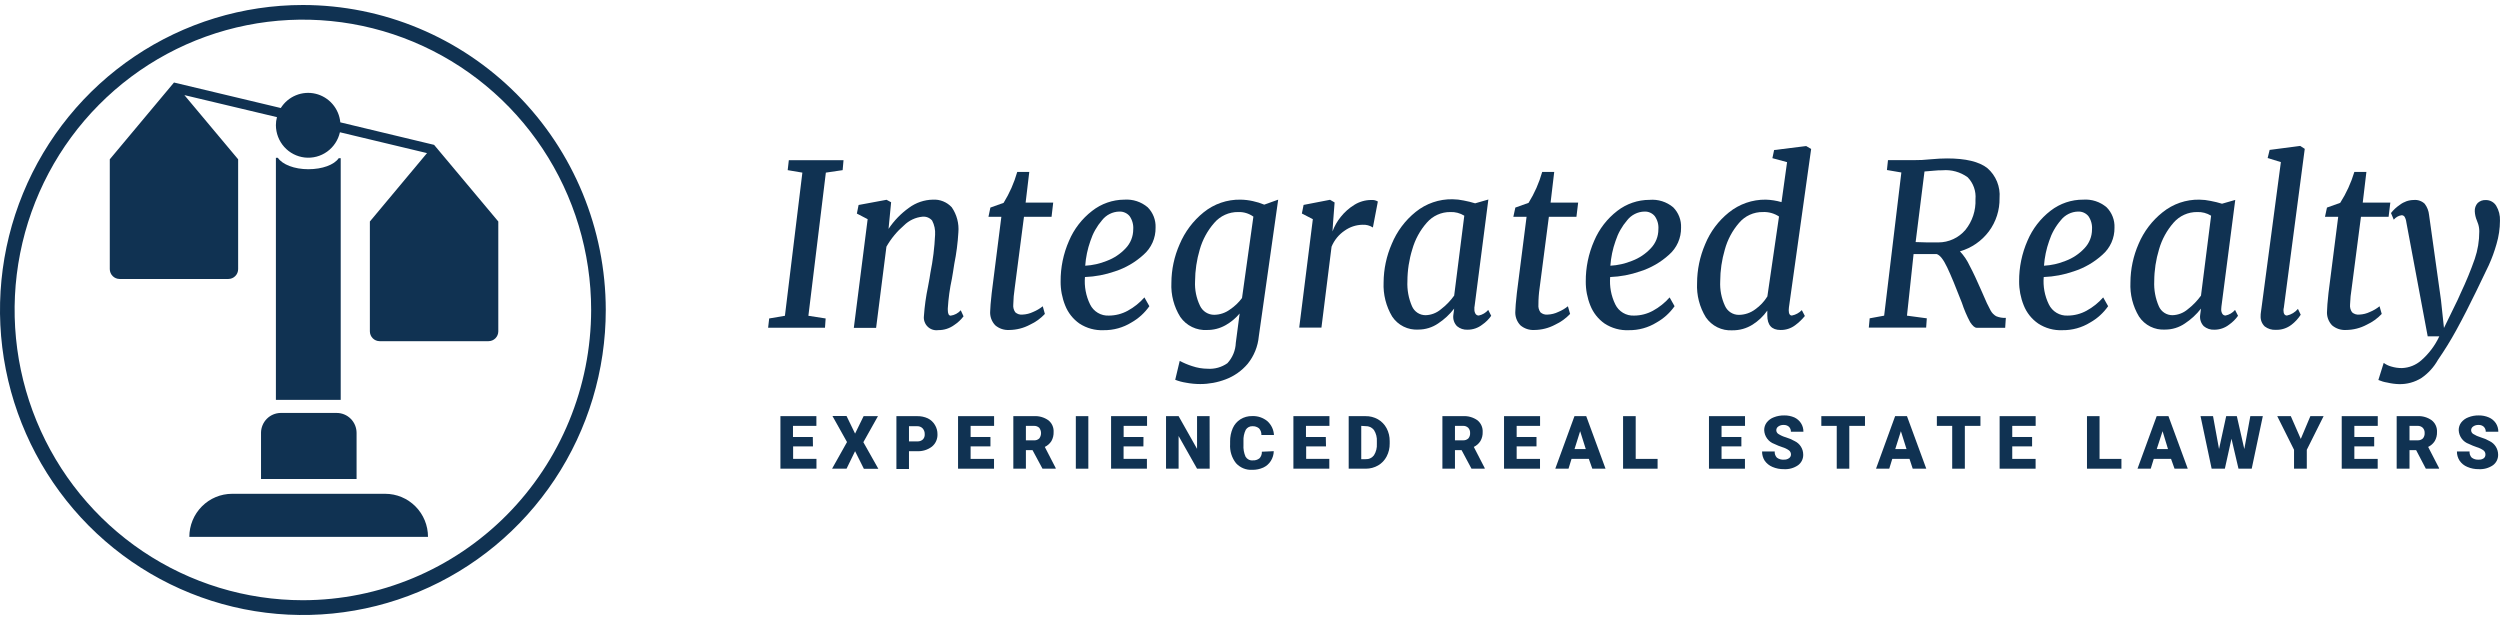
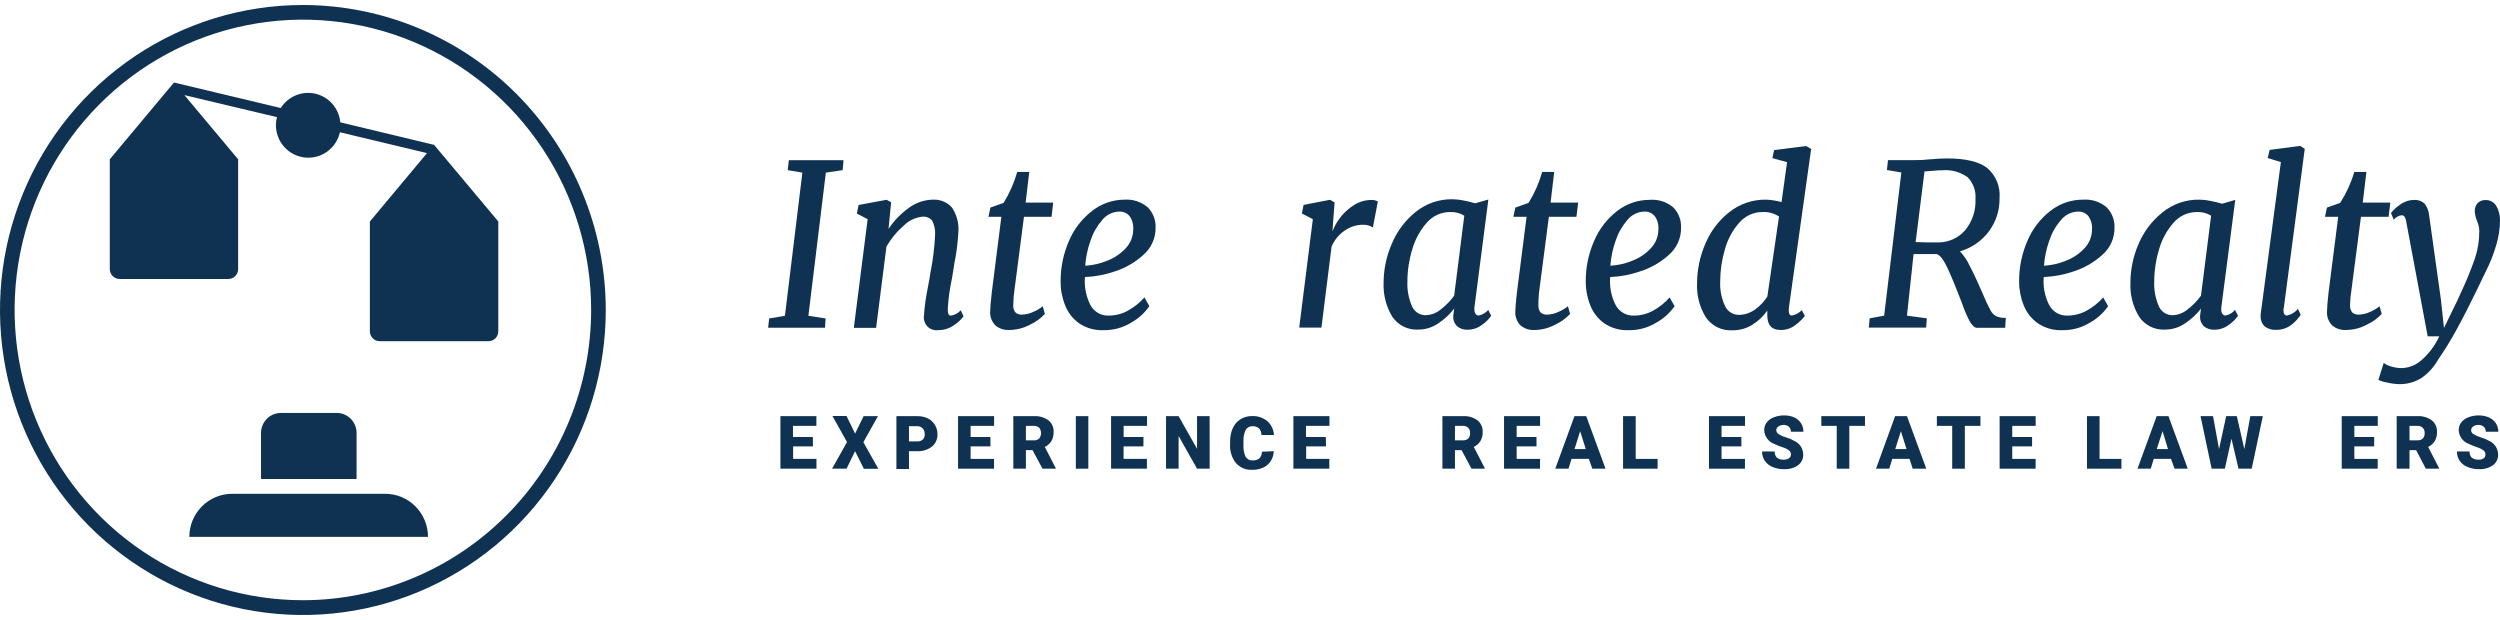
<svg xmlns="http://www.w3.org/2000/svg" width="250" height="62" viewBox="0 0 250 62" fill="none">
  <path d="M30.288 0.5C24.297 0.5 18.441 2.289 13.46 5.641C8.479 8.992 4.597 13.756 2.305 19.33C0.013 24.903 -0.587 31.036 0.582 36.953C1.752 42.869 4.637 48.304 8.874 52.569C13.11 56.834 18.508 59.739 24.383 60.915C30.259 62.091 36.349 61.486 41.884 59.176C47.418 56.867 52.148 52.957 55.475 47.94C58.803 42.923 60.578 37.026 60.577 30.993C60.568 22.908 57.374 15.156 51.695 9.439C46.017 3.722 38.318 0.507 30.288 0.5ZM30.288 60.022C24.587 60.022 19.014 58.319 14.273 55.13C9.532 51.94 5.838 47.406 3.656 42.102C1.474 36.798 0.903 30.961 2.015 25.33C3.128 19.699 5.873 14.527 9.905 10.467C13.936 6.408 19.073 3.643 24.665 2.523C30.256 1.403 36.052 1.978 41.32 4.175C46.587 6.372 51.089 10.092 54.257 14.866C57.424 19.64 59.115 25.252 59.115 30.993C59.108 38.69 56.069 46.069 50.664 51.512C45.26 56.954 37.931 60.014 30.288 60.022Z" fill="#103252" />
-   <path d="M30.831 16.922C29.429 16.922 28.238 16.449 27.788 15.783H27.59V39.99H34.071V15.817H33.873C33.423 16.483 32.233 16.922 30.831 16.922Z" fill="#103252" />
  <path d="M49.83 22.15V33.131C49.83 33.392 49.727 33.643 49.544 33.828C49.36 34.013 49.111 34.117 48.851 34.117H37.966C37.707 34.117 37.458 34.013 37.274 33.828C37.09 33.643 36.987 33.392 36.987 33.131V22.15L42.701 15.31L33.992 13.226C33.816 14.008 33.361 14.698 32.713 15.164C32.065 15.63 31.269 15.839 30.478 15.752C29.686 15.665 28.954 15.287 28.422 14.691C27.889 14.095 27.593 13.322 27.59 12.52C27.588 12.248 27.624 11.977 27.696 11.714L18.438 9.51L23.814 15.93V26.911C23.814 27.172 23.711 27.423 23.527 27.608C23.344 27.793 23.095 27.897 22.835 27.897H11.957C11.698 27.895 11.45 27.791 11.266 27.606C11.083 27.422 10.98 27.172 10.978 26.911V15.93L17.399 8.252L28.079 10.802C28.44 10.228 28.97 9.782 29.595 9.527C30.219 9.271 30.908 9.218 31.564 9.376C32.219 9.534 32.81 9.894 33.252 10.407C33.695 10.919 33.967 11.558 34.031 12.234L43.409 14.485L49.83 22.15Z" fill="#103252" />
  <path d="M28.053 41.295H33.674C34.2 41.295 34.705 41.506 35.077 41.881C35.449 42.255 35.658 42.763 35.658 43.293V47.901H26.102V43.26C26.111 42.742 26.319 42.247 26.683 41.88C27.047 41.514 27.538 41.304 28.053 41.295Z" fill="#103252" />
  <path d="M23.212 49.38H38.522C39.656 49.38 40.745 49.834 41.547 50.642C42.35 51.45 42.8 52.546 42.8 53.688H18.933C18.933 52.546 19.384 51.45 20.187 50.642C20.989 49.834 22.077 49.38 23.212 49.38Z" fill="#103252" />
  <path d="M84.351 16.023L84.265 17.015L82.585 17.262L80.839 31.579L82.565 31.846L82.499 32.771H76.812L76.918 31.846L78.492 31.579L80.237 17.262L78.769 17.015L78.882 16.023H84.351Z" fill="#103252" />
  <path d="M90.898 20.778C91.593 20.264 92.43 19.98 93.292 19.965C93.643 19.945 93.994 20.003 94.319 20.136C94.645 20.268 94.938 20.471 95.177 20.731C95.68 21.463 95.914 22.348 95.838 23.235C95.776 24.296 95.639 25.351 95.428 26.392L95.302 27.204L95.19 27.87C94.977 28.85 94.84 29.845 94.78 30.847V30.98C94.78 31.373 94.879 31.566 95.064 31.566C95.455 31.514 95.814 31.323 96.076 31.027L96.354 31.633C96.091 31.978 95.771 32.275 95.408 32.512C94.95 32.843 94.398 33.018 93.834 33.011C93.641 33.041 93.444 33.024 93.258 32.964C93.072 32.904 92.902 32.801 92.763 32.663C92.623 32.526 92.517 32.358 92.453 32.172C92.388 31.986 92.368 31.788 92.392 31.593C92.461 30.608 92.598 29.628 92.802 28.663L92.955 27.823L93.04 27.284C93.294 26.028 93.451 24.755 93.51 23.475C93.543 22.983 93.44 22.492 93.213 22.056C93.094 21.918 92.943 21.81 92.774 21.743C92.604 21.675 92.421 21.651 92.24 21.67C91.547 21.738 90.898 22.044 90.402 22.536C89.698 23.139 89.103 23.86 88.643 24.667L87.611 32.785H85.382L86.765 21.917L85.687 21.357L85.859 20.498L88.656 19.979L89.112 20.225L88.854 22.889C89.402 22.066 90.095 21.35 90.898 20.778Z" fill="#103252" />
  <path d="M101.327 30.467C101.299 30.739 101.372 31.012 101.532 31.233C101.63 31.319 101.744 31.384 101.868 31.423C101.993 31.462 102.123 31.474 102.253 31.459C102.622 31.444 102.984 31.353 103.317 31.193C103.661 31.05 103.984 30.86 104.276 30.627L104.488 31.393C104.068 31.843 103.565 32.208 103.007 32.465C102.363 32.811 101.646 32.993 100.917 32.998C100.412 33.026 99.915 32.86 99.528 32.532C99.346 32.344 99.207 32.118 99.119 31.872C99.031 31.625 98.997 31.361 99.019 31.1C99.019 30.82 99.072 30.214 99.171 29.302L100.136 21.677H98.847L99.039 20.758L100.361 20.285C100.955 19.323 101.413 18.283 101.724 17.195H102.927L102.563 20.258H105.321L105.156 21.677H102.398L101.472 28.802C101.386 29.353 101.337 29.91 101.327 30.467Z" fill="#103252" />
  <path d="M113.138 32.252C112.307 32.765 111.348 33.031 110.374 33.018C109.513 33.059 108.662 32.826 107.94 32.352C107.3 31.904 106.806 31.276 106.518 30.547C106.211 29.786 106.056 28.971 106.062 28.15C106.052 26.749 106.338 25.362 106.902 24.081C107.403 22.901 108.198 21.871 109.21 21.091C110.131 20.368 111.263 19.972 112.43 19.965C113.28 19.904 114.12 20.178 114.771 20.731C115.035 20.997 115.241 21.314 115.377 21.664C115.512 22.013 115.574 22.387 115.558 22.762C115.566 23.277 115.462 23.787 115.253 24.256C115.044 24.726 114.735 25.143 114.348 25.479C113.524 26.23 112.55 26.796 111.491 27.138C110.526 27.474 109.516 27.665 108.495 27.704C108.416 28.643 108.592 29.587 109.005 30.434C109.174 30.787 109.444 31.082 109.779 31.282C110.114 31.483 110.5 31.579 110.889 31.559C111.548 31.557 112.196 31.39 112.774 31.073C113.403 30.731 113.967 30.28 114.441 29.741L114.937 30.62C114.465 31.292 113.851 31.85 113.138 32.252ZM110.208 22.017C109.683 22.625 109.285 23.334 109.038 24.101C108.755 24.897 108.582 25.728 108.522 26.572C109.264 26.531 109.995 26.366 110.684 26.085C111.401 25.818 112.046 25.387 112.569 24.827C113.054 24.321 113.324 23.645 113.323 22.942C113.359 22.469 113.23 21.998 112.959 21.61C112.833 21.459 112.673 21.34 112.493 21.262C112.313 21.183 112.117 21.147 111.921 21.157C111.59 21.165 111.266 21.247 110.97 21.395C110.674 21.543 110.414 21.756 110.208 22.017Z" fill="#103252" />
-   <path d="M124.764 36.387C124.175 37.08 123.422 37.611 122.575 37.932C121.76 38.245 120.895 38.405 120.022 38.405C119.55 38.405 119.078 38.36 118.614 38.272C118.24 38.215 117.874 38.117 117.522 37.979L117.972 36.088C118.372 36.301 118.79 36.478 119.222 36.614C119.716 36.782 120.234 36.87 120.756 36.874C121.461 36.924 122.161 36.729 122.74 36.321C123.254 35.765 123.552 35.042 123.58 34.283L123.964 31.353C123.563 31.83 123.079 32.23 122.535 32.532C121.977 32.844 121.348 33.005 120.71 32.998C120.191 33.03 119.671 32.928 119.203 32.7C118.734 32.473 118.33 32.128 118.032 31.699C117.393 30.68 117.081 29.487 117.139 28.283C117.145 26.952 117.427 25.636 117.966 24.421C118.491 23.174 119.316 22.078 120.366 21.231C121.409 20.388 122.713 19.94 124.05 19.965C124.468 19.971 124.885 20.02 125.293 20.112C125.68 20.194 126.058 20.312 126.424 20.465L127.819 19.965L125.881 33.63C125.79 34.641 125.401 35.601 124.764 36.387ZM123.812 21.204C123.359 21.198 122.911 21.292 122.498 21.48C122.086 21.668 121.719 21.944 121.424 22.29C120.75 23.057 120.255 23.968 119.976 24.953C119.671 25.982 119.513 27.049 119.506 28.123C119.462 28.976 119.635 29.827 120.009 30.594C120.138 30.861 120.339 31.086 120.589 31.243C120.84 31.399 121.129 31.482 121.424 31.48C121.988 31.473 122.537 31.29 122.992 30.953C123.459 30.644 123.869 30.254 124.202 29.801L125.339 21.663C124.895 21.343 124.357 21.182 123.812 21.204Z" fill="#103252" />
  <path d="M134.075 21.69C134.457 21.208 134.921 20.798 135.444 20.478C135.949 20.166 136.531 20 137.124 19.999C137.355 19.979 137.586 20.032 137.785 20.152L137.289 22.749C136.977 22.547 136.608 22.451 136.238 22.476C135.607 22.489 134.995 22.691 134.479 23.055C133.889 23.448 133.428 24.009 133.156 24.667L132.144 32.758H129.922L131.284 21.917L130.187 21.351L130.359 20.491L133.004 19.979L133.46 20.245L133.308 22.243L133.249 23.142C133.444 22.616 133.723 22.126 134.075 21.69Z" fill="#103252" />
  <path d="M147.44 30.9C147.426 31.073 147.468 31.246 147.559 31.393C147.595 31.444 147.643 31.485 147.698 31.513C147.754 31.541 147.815 31.554 147.877 31.553C148.245 31.476 148.577 31.279 148.822 30.993L149.12 31.579C148.878 31.926 148.575 32.226 148.227 32.465C147.806 32.796 147.287 32.974 146.753 32.971C146.37 32.991 145.995 32.865 145.701 32.618C145.562 32.476 145.456 32.304 145.392 32.115C145.328 31.926 145.307 31.724 145.331 31.526L145.417 30.86C144.968 31.441 144.428 31.943 143.816 32.345C143.231 32.745 142.54 32.959 141.832 32.958C141.322 32.99 140.813 32.886 140.355 32.659C139.896 32.431 139.505 32.086 139.22 31.659C138.605 30.631 138.306 29.442 138.36 28.243C138.368 26.913 138.647 25.598 139.181 24.381C139.697 23.132 140.518 22.035 141.568 21.191C142.611 20.349 143.915 19.901 145.251 19.925C145.629 19.929 146.006 19.972 146.376 20.052C146.76 20.124 147.139 20.217 147.513 20.332L148.836 19.952L147.46 30.607C147.436 30.703 147.429 30.802 147.44 30.9ZM145.033 21.204C144.589 21.199 144.149 21.291 143.744 21.474C143.338 21.657 142.977 21.926 142.685 22.263C142.008 23.029 141.511 23.94 141.231 24.927C140.91 25.959 140.745 27.035 140.741 28.116C140.699 28.98 140.858 29.842 141.204 30.634C141.321 30.9 141.513 31.126 141.756 31.284C142 31.441 142.284 31.523 142.573 31.519C143.132 31.501 143.668 31.292 144.094 30.927C144.601 30.541 145.046 30.081 145.417 29.562L146.429 21.57C146.01 21.31 145.524 21.183 145.033 21.204Z" fill="#103252" />
  <path d="M153.842 30.467C153.814 30.739 153.887 31.012 154.047 31.233C154.145 31.319 154.259 31.384 154.384 31.423C154.508 31.462 154.639 31.474 154.768 31.459C155.137 31.444 155.499 31.353 155.832 31.193C156.177 31.05 156.499 30.86 156.791 30.627L157.01 31.393C156.585 31.842 156.081 32.206 155.522 32.465C154.878 32.811 154.161 32.993 153.432 32.998C152.927 33.026 152.43 32.86 152.043 32.532C151.861 32.344 151.722 32.118 151.634 31.872C151.546 31.625 151.512 31.361 151.534 31.1C151.534 30.82 151.587 30.214 151.686 29.302L152.658 21.677H151.335L151.534 20.758L152.857 20.285C153.453 19.325 153.911 18.285 154.219 17.195H155.422L155.059 20.258H157.816L157.644 21.677H154.887L153.961 28.802C153.88 29.354 153.841 29.91 153.842 30.467Z" fill="#103252" />
  <path d="M165.653 32.252C164.822 32.765 163.863 33.031 162.889 33.018C162.028 33.059 161.177 32.826 160.455 32.352C159.815 31.904 159.321 31.276 159.033 30.547C158.726 29.786 158.571 28.971 158.577 28.15C158.567 26.749 158.853 25.362 159.417 24.081C159.918 22.901 160.713 21.871 161.725 21.091C162.65 20.374 163.785 19.985 164.952 19.985C165.808 19.91 166.659 20.178 167.32 20.731C167.583 20.997 167.789 21.314 167.925 21.664C168.06 22.013 168.122 22.387 168.106 22.762C168.114 23.277 168.01 23.787 167.801 24.256C167.592 24.726 167.283 25.143 166.896 25.479C166.064 26.233 165.081 26.799 164.013 27.138C163.047 27.474 162.038 27.665 161.017 27.704C160.938 28.643 161.114 29.587 161.526 30.434C161.696 30.787 161.965 31.082 162.3 31.282C162.636 31.483 163.022 31.579 163.411 31.559C164.07 31.557 164.717 31.39 165.296 31.073C165.925 30.731 166.489 30.28 166.962 29.741L167.458 30.62C166.985 31.293 166.368 31.851 165.653 32.252ZM162.723 22.017C162.198 22.625 161.8 23.334 161.553 24.101C161.27 24.897 161.097 25.728 161.037 26.572C161.78 26.531 162.51 26.366 163.2 26.085C163.916 25.818 164.561 25.387 165.084 24.827C165.569 24.321 165.839 23.645 165.838 22.942C165.878 22.469 165.749 21.997 165.474 21.61C165.348 21.459 165.188 21.34 165.008 21.261C164.828 21.182 164.632 21.147 164.436 21.157C164.106 21.166 163.781 21.247 163.485 21.396C163.189 21.544 162.929 21.756 162.723 22.017Z" fill="#103252" />
  <path d="M178.873 31.013C178.873 31.373 178.978 31.553 179.19 31.553C179.568 31.48 179.914 31.291 180.182 31.013L180.486 31.599C180.202 31.948 179.876 32.259 179.514 32.525C179.093 32.842 178.578 33.008 178.053 32.998C177.173 32.998 176.73 32.512 176.73 31.533V31.06C176.335 31.622 175.834 32.099 175.255 32.465C174.648 32.845 173.946 33.041 173.232 33.031C172.717 33.062 172.203 32.958 171.74 32.731C171.277 32.503 170.88 32.159 170.586 31.733C169.956 30.71 169.649 29.518 169.707 28.316C169.711 26.978 169.986 25.655 170.514 24.427C171.021 23.183 171.836 22.089 172.881 21.251C173.928 20.403 175.235 19.948 176.578 19.965C177.111 19.981 177.639 20.064 178.152 20.212L178.707 16.216L177.239 15.817L177.411 15.004L180.619 14.605L181.115 14.898L178.893 30.74C178.878 30.831 178.872 30.922 178.873 31.013ZM176.287 21.204C175.835 21.197 175.387 21.291 174.976 21.478C174.564 21.666 174.199 21.943 173.906 22.29C173.239 23.058 172.753 23.969 172.484 24.953C172.18 25.984 172.024 27.054 172.021 28.13C171.978 28.981 172.144 29.829 172.504 30.6C172.626 30.867 172.823 31.092 173.069 31.25C173.315 31.407 173.601 31.489 173.893 31.486C174.485 31.481 175.06 31.285 175.533 30.927C176.016 30.584 176.426 30.147 176.737 29.642L177.901 21.65C177.423 21.334 176.858 21.178 176.287 21.204Z" fill="#103252" />
  <path d="M193.045 15.93C193.706 15.87 194.255 15.843 194.705 15.843C196.569 15.843 197.912 16.165 198.732 16.809C199.157 17.175 199.489 17.638 199.702 18.159C199.914 18.68 200.001 19.244 199.955 19.806C199.979 21.004 199.604 22.176 198.891 23.135C198.167 24.102 197.15 24.803 195.994 25.133C196.396 25.563 196.727 26.055 196.973 26.591C197.33 27.257 197.694 28.056 198.084 28.942L198.362 29.575C198.566 30.076 198.798 30.565 199.056 31.04C199.184 31.282 199.376 31.482 199.612 31.619C199.919 31.748 200.251 31.805 200.584 31.786L200.518 32.778H197.674C197.475 32.778 197.264 32.592 197.013 32.212C196.682 31.591 196.405 30.943 196.186 30.274C195.584 28.716 195.095 27.53 194.718 26.738C194.341 25.945 193.997 25.506 193.666 25.406H191.358L190.697 31.566L192.681 31.832L192.615 32.758H186.881L186.967 31.832L188.415 31.566L190.135 17.248L188.693 17.002L188.799 16.01H191.577C191.927 16.023 192.41 15.99 193.045 15.93ZM192.721 24.241C193.164 24.241 193.541 24.241 193.838 24.241C194.352 24.241 194.86 24.129 195.327 23.913C195.794 23.697 196.209 23.382 196.543 22.989C197.238 22.128 197.596 21.041 197.548 19.932C197.584 19.53 197.533 19.124 197.398 18.744C197.263 18.363 197.048 18.017 196.768 17.728C196.033 17.194 195.131 16.946 194.228 17.029C193.997 17.029 193.719 17.029 193.389 17.069L192.449 17.148L191.563 24.207L192.721 24.241Z" fill="#103252" />
  <path d="M209.015 32.252C208.184 32.765 207.226 33.031 206.251 33.018C205.391 33.059 204.539 32.826 203.818 32.352C203.165 31.902 202.661 31.267 202.369 30.527C202.062 29.766 201.907 28.951 201.913 28.13C201.903 26.729 202.189 25.342 202.753 24.061C203.254 22.881 204.049 21.851 205.061 21.071C205.995 20.347 207.142 19.958 208.321 19.965C209.171 19.903 210.011 20.178 210.662 20.731C210.926 20.997 211.132 21.314 211.267 21.664C211.403 22.013 211.465 22.387 211.449 22.762C211.457 23.277 211.353 23.787 211.144 24.256C210.935 24.726 210.626 25.143 210.239 25.479C209.411 26.232 208.432 26.797 207.369 27.138C206.403 27.474 205.394 27.665 204.373 27.704C204.293 28.643 204.469 29.587 204.882 30.434C205.052 30.787 205.321 31.082 205.656 31.282C205.991 31.483 206.378 31.579 206.767 31.559C207.426 31.557 208.073 31.39 208.652 31.073C209.28 30.731 209.845 30.28 210.318 29.741L210.814 30.62C210.343 31.292 209.728 31.85 209.015 32.252ZM206.086 22.017C205.56 22.625 205.162 23.334 204.915 24.101C204.633 24.897 204.459 25.728 204.399 26.572C205.142 26.531 205.873 26.366 206.562 26.085C207.278 25.818 207.923 25.387 208.447 24.827C208.931 24.321 209.201 23.645 209.201 22.942C209.236 22.469 209.108 21.998 208.837 21.61C208.71 21.459 208.551 21.34 208.371 21.261C208.19 21.182 207.995 21.147 207.799 21.157C207.468 21.166 207.143 21.247 206.848 21.396C206.552 21.544 206.292 21.756 206.086 22.017Z" fill="#103252" />
  <path d="M222.123 30.9C222.108 31.073 222.15 31.246 222.242 31.393C222.277 31.443 222.324 31.483 222.378 31.511C222.432 31.539 222.492 31.553 222.553 31.553C222.923 31.479 223.258 31.282 223.505 30.993L223.802 31.579C223.558 31.925 223.256 32.224 222.91 32.465C222.488 32.795 221.969 32.973 221.435 32.971C221.051 32.991 220.673 32.865 220.377 32.618C220.239 32.475 220.135 32.303 220.072 32.114C220.009 31.925 219.989 31.724 220.013 31.526L220.099 30.86C219.648 31.441 219.105 31.942 218.492 32.345C217.908 32.747 217.216 32.96 216.508 32.958C215.999 32.989 215.491 32.886 215.034 32.658C214.577 32.43 214.187 32.086 213.903 31.659C213.284 30.632 212.985 29.443 213.043 28.243C213.05 26.913 213.329 25.598 213.863 24.381C214.387 23.146 215.21 22.063 216.257 21.231C217.3 20.388 218.603 19.94 219.94 19.965C220.318 19.969 220.695 20.012 221.065 20.092C221.449 20.164 221.828 20.257 222.202 20.372L223.525 19.992L222.143 30.647C222.127 30.73 222.12 30.815 222.123 30.9ZM219.709 21.204C219.265 21.2 218.825 21.292 218.42 21.475C218.015 21.658 217.654 21.927 217.361 22.263C216.686 23.031 216.189 23.941 215.906 24.927C215.591 25.96 215.428 27.035 215.424 28.116C215.382 28.98 215.54 29.842 215.887 30.634C216.003 30.9 216.195 31.126 216.439 31.284C216.682 31.441 216.966 31.523 217.255 31.519C217.815 31.501 218.351 31.292 218.776 30.927C219.281 30.539 219.727 30.079 220.099 29.562L221.111 21.57C220.69 21.31 220.202 21.183 219.709 21.204Z" fill="#103252" />
  <path d="M228.346 31.013C228.346 31.373 228.465 31.553 228.696 31.553C229.126 31.462 229.513 31.227 229.794 30.887L230.072 31.473C229.823 31.859 229.51 32.199 229.146 32.478C228.695 32.825 228.139 33.004 227.572 32.984C227.178 33.005 226.789 32.885 226.474 32.645C226.333 32.51 226.222 32.345 226.151 32.162C226.08 31.979 226.051 31.782 226.064 31.586C226.064 31.493 226.064 31.36 226.097 31.18C226.13 31 226.137 30.873 226.15 30.794L228.088 16.209L226.765 15.803L226.964 14.991L230.019 14.591L230.475 14.884L228.385 30.754C228.362 30.838 228.349 30.925 228.346 31.013Z" fill="#103252" />
  <path d="M235.005 30.467C234.978 30.739 235.051 31.012 235.21 31.233C235.308 31.319 235.423 31.384 235.547 31.422C235.671 31.461 235.802 31.474 235.931 31.459C236.3 31.445 236.662 31.354 236.996 31.193C237.341 31.052 237.663 30.861 237.955 30.627L238.173 31.393C237.749 31.842 237.244 32.206 236.685 32.465C236.042 32.811 235.324 32.994 234.595 32.998C234.09 33.026 233.593 32.86 233.206 32.532C233.026 32.343 232.887 32.118 232.801 31.871C232.714 31.624 232.681 31.361 232.704 31.1C232.704 30.82 232.75 30.214 232.849 29.302L233.821 21.677H232.499L232.697 20.758L234.02 20.285C234.631 19.326 235.107 18.286 235.435 17.195H236.639L236.275 20.258H239.033L238.861 21.677H236.096L235.17 28.802C235.078 29.353 235.023 29.909 235.005 30.467Z" fill="#103252" />
  <path d="M240.454 21.67C240.42 21.622 240.374 21.583 240.321 21.558C240.268 21.532 240.209 21.52 240.15 21.524C239.846 21.571 239.571 21.73 239.376 21.97L239.099 21.304C239.351 20.983 239.652 20.704 239.991 20.478C240.391 20.171 240.878 20.003 241.38 19.999C241.578 19.98 241.778 20.004 241.967 20.07C242.155 20.135 242.327 20.24 242.471 20.378C242.719 20.705 242.87 21.095 242.908 21.504L244.098 30.008L244.396 32.798L245.778 29.961L246.076 29.295C246.603 28.184 247.071 27.046 247.478 25.886C247.776 25.009 247.928 24.089 247.927 23.162C247.933 22.909 247.897 22.657 247.821 22.416C247.749 22.21 247.709 22.09 247.689 22.056C247.564 21.763 247.492 21.45 247.478 21.131C247.468 20.98 247.489 20.828 247.539 20.685C247.589 20.542 247.667 20.41 247.769 20.298C247.877 20.198 248.004 20.12 248.142 20.069C248.281 20.019 248.428 19.997 248.575 20.005C248.784 20.001 248.99 20.051 249.173 20.152C249.357 20.252 249.511 20.399 249.62 20.578C249.89 21.029 250.021 21.55 249.997 22.076C249.993 22.864 249.877 23.646 249.653 24.401C249.449 25.125 249.191 25.833 248.88 26.518C248.589 27.135 248.172 28.001 247.63 29.115C246.968 30.481 246.307 31.779 245.613 33.044C245.057 34.056 244.45 35.039 243.794 35.988C243.392 36.708 242.831 37.326 242.154 37.793C241.477 38.219 240.69 38.435 239.892 38.412C239.504 38.401 239.119 38.349 238.742 38.259C238.43 38.211 238.126 38.123 237.836 37.999L238.371 36.288C238.592 36.452 238.841 36.574 239.105 36.647C239.461 36.758 239.831 36.812 240.203 36.807C240.91 36.78 241.587 36.509 242.121 36.041C242.886 35.374 243.503 34.553 243.933 33.63H242.769L240.633 22.223C240.612 22.028 240.551 21.84 240.454 21.67Z" fill="#103252" />
  <path d="M81.296 44.638H79.312V45.89H81.646V46.869H78.042V41.615H81.639V42.587H79.298V43.699H81.282L81.296 44.638Z" fill="#103252" />
  <path d="M85.508 43.36L86.361 41.615H87.796L86.335 44.219L87.836 46.883H86.388L85.508 45.118L84.655 46.869H83.207L84.701 44.206L83.246 41.602H84.655L85.508 43.36Z" fill="#103252" />
  <path d="M90.898 45.118V46.903H89.641V41.615H91.725C92.089 41.608 92.45 41.684 92.783 41.835C93.08 41.982 93.329 42.213 93.497 42.501C93.665 42.779 93.752 43.1 93.748 43.426C93.756 43.66 93.711 43.893 93.616 44.107C93.521 44.32 93.378 44.509 93.199 44.658C92.769 44.986 92.237 45.149 91.698 45.118H90.898ZM90.898 44.139H91.725C91.927 44.153 92.126 44.086 92.28 43.953C92.347 43.885 92.399 43.803 92.432 43.714C92.465 43.624 92.479 43.528 92.472 43.433C92.483 43.219 92.412 43.009 92.273 42.847C92.205 42.774 92.122 42.715 92.029 42.676C91.937 42.638 91.838 42.618 91.738 42.621H90.898V44.139Z" fill="#103252" />
  <path d="M99.045 44.638H97.061V45.89H99.402V46.869H95.805V41.615H99.409V42.587H97.061V43.699H99.045V44.638Z" fill="#103252" />
  <path d="M103.251 45.011H102.59V46.869H101.333V41.615H103.383C103.901 41.582 104.414 41.728 104.838 42.028C105.013 42.167 105.151 42.346 105.242 42.55C105.333 42.754 105.374 42.977 105.361 43.2C105.373 43.516 105.297 43.83 105.143 44.106C104.982 44.36 104.752 44.563 104.481 44.692L105.572 46.809V46.869H104.25L103.251 45.011ZM102.59 44.032H103.383C103.482 44.041 103.581 44.029 103.674 43.997C103.768 43.965 103.853 43.913 103.926 43.846C104.042 43.693 104.104 43.506 104.104 43.313C104.104 43.121 104.042 42.934 103.926 42.781C103.853 42.713 103.767 42.661 103.674 42.628C103.581 42.595 103.482 42.581 103.383 42.587H102.59V44.032Z" fill="#103252" />
  <path d="M108.833 46.869H107.583V41.615H108.833V46.869Z" fill="#103252" />
  <path d="M114.341 44.638H112.358V45.89H114.692V46.869H111.108V41.615H114.705V42.587H112.364V43.699H114.348L114.341 44.638Z" fill="#103252" />
  <path d="M120.968 46.869H119.705L117.86 43.6V46.869H116.603V41.615H117.86L119.705 44.885V41.615H120.961L120.968 46.869Z" fill="#103252" />
  <path d="M127.376 45.118C127.369 45.463 127.268 45.799 127.085 46.09C126.903 46.381 126.641 46.612 126.331 46.756C125.982 46.913 125.603 46.991 125.22 46.983C124.918 47 124.616 46.949 124.335 46.834C124.055 46.718 123.804 46.542 123.6 46.317C123.175 45.778 122.965 45.099 123.011 44.412V44.152C123.003 43.694 123.094 43.24 123.276 42.82C123.438 42.453 123.705 42.142 124.043 41.928C124.392 41.711 124.797 41.6 125.207 41.608C125.761 41.582 126.305 41.762 126.735 42.114C126.93 42.29 127.089 42.503 127.203 42.74C127.316 42.978 127.382 43.236 127.396 43.5H126.139C126.146 43.378 126.128 43.257 126.087 43.142C126.046 43.028 125.983 42.923 125.901 42.834C125.714 42.685 125.479 42.609 125.24 42.621C125.109 42.616 124.979 42.647 124.863 42.709C124.747 42.77 124.649 42.862 124.579 42.974C124.406 43.325 124.327 43.715 124.347 44.106V44.479C124.319 44.89 124.392 45.301 124.559 45.677C124.634 45.799 124.741 45.897 124.868 45.961C124.996 46.025 125.138 46.051 125.28 46.037C125.517 46.053 125.752 45.982 125.941 45.837C126.026 45.749 126.091 45.645 126.133 45.53C126.175 45.416 126.193 45.293 126.186 45.171L127.376 45.118Z" fill="#103252" />
  <path d="M132.6 44.638H130.616V45.89H132.931V46.869H129.34V41.615H132.944V42.587H130.597V43.699H132.581L132.6 44.638Z" fill="#103252" />
-   <path d="M134.869 46.869V41.615H136.548C136.983 41.606 137.412 41.714 137.792 41.928C138.158 42.137 138.459 42.447 138.658 42.82C138.868 43.218 138.975 43.662 138.969 44.112V44.352C138.977 44.802 138.873 45.246 138.665 45.644C138.471 46.019 138.175 46.331 137.812 46.543C137.439 46.757 137.017 46.87 136.588 46.869H134.869ZM136.125 42.587V45.917H136.562C136.721 45.927 136.881 45.897 137.026 45.829C137.172 45.762 137.298 45.659 137.395 45.531C137.611 45.188 137.713 44.784 137.686 44.379V44.152C137.714 43.747 137.612 43.343 137.395 43C137.295 42.872 137.166 42.77 137.019 42.703C136.871 42.635 136.71 42.605 136.548 42.614L136.125 42.587Z" fill="#103252" />
  <path d="M146.157 45.011H145.496V46.869H144.24V41.615H146.29C146.807 41.582 147.32 41.728 147.745 42.028C147.917 42.168 148.055 42.347 148.146 42.551C148.237 42.754 148.278 42.977 148.267 43.2C148.28 43.517 148.202 43.832 148.042 44.106C147.881 44.36 147.652 44.563 147.381 44.692L148.472 46.809V46.869H147.149L146.157 45.011ZM145.496 44.032H146.29C146.388 44.04 146.487 44.027 146.58 43.995C146.673 43.963 146.759 43.912 146.832 43.846C146.958 43.699 147.022 43.507 147.01 43.313C147.017 43.216 147.004 43.119 146.972 43.028C146.94 42.936 146.89 42.852 146.825 42.781C146.754 42.713 146.67 42.66 146.578 42.627C146.485 42.594 146.387 42.58 146.29 42.587H145.496V44.032Z" fill="#103252" />
  <path d="M153.65 44.638H151.666V45.89H154.001V46.869H150.403V41.615H154.007V42.587H151.666V43.699H153.65V44.638Z" fill="#103252" />
  <path d="M158.881 45.884H157.155L156.851 46.869H155.528L157.446 41.615H158.623L160.554 46.869H159.232L158.881 45.884ZM157.453 44.905H158.577L158.015 43.12L157.453 44.905Z" fill="#103252" />
  <path d="M163.57 45.89H165.759V46.869H162.307V41.615H163.57V45.89Z" fill="#103252" />
  <path d="M174.138 44.638H172.154V45.89H174.495V46.869H170.897V41.615H174.501V42.587H172.154V43.699H174.138V44.638Z" fill="#103252" />
  <path d="M179.098 45.471C179.102 45.388 179.086 45.305 179.051 45.23C179.017 45.154 178.965 45.089 178.899 45.038C178.698 44.895 178.475 44.787 178.238 44.718C177.962 44.628 177.692 44.519 177.431 44.392C177.145 44.291 176.895 44.105 176.715 43.859C176.534 43.614 176.431 43.319 176.419 43.014C176.416 42.737 176.505 42.468 176.671 42.248C176.856 42.011 177.103 41.831 177.385 41.728C177.716 41.599 178.068 41.536 178.423 41.542C178.77 41.536 179.115 41.604 179.435 41.742C179.704 41.867 179.933 42.065 180.096 42.314C180.261 42.57 180.346 42.869 180.341 43.173H179.091C179.094 43.081 179.078 42.989 179.044 42.903C179.01 42.817 178.958 42.739 178.893 42.674C178.746 42.548 178.556 42.484 178.363 42.494C178.175 42.484 177.989 42.538 177.834 42.647C177.772 42.687 177.72 42.742 177.684 42.807C177.648 42.872 177.629 42.946 177.629 43.02C177.629 43.095 177.648 43.168 177.684 43.233C177.72 43.299 177.772 43.354 177.834 43.393C178.067 43.544 178.322 43.658 178.588 43.733C178.897 43.825 179.195 43.952 179.474 44.112C179.725 44.232 179.938 44.42 180.087 44.656C180.237 44.892 180.318 45.165 180.321 45.444C180.33 45.653 180.287 45.86 180.197 46.049C180.107 46.237 179.972 46.4 179.805 46.523C179.39 46.809 178.892 46.947 178.39 46.916C177.995 46.923 177.603 46.846 177.239 46.69C176.928 46.559 176.659 46.342 176.465 46.063C176.292 45.789 176.202 45.47 176.208 45.145H177.471C177.461 45.257 177.476 45.371 177.514 45.478C177.551 45.585 177.611 45.682 177.689 45.764C177.89 45.916 178.14 45.987 178.39 45.964C178.565 45.975 178.74 45.928 178.886 45.83C178.947 45.792 178.999 45.739 179.035 45.677C179.072 45.614 179.094 45.544 179.098 45.471Z" fill="#103252" />
  <path d="M186.498 42.587H184.93V46.869H183.674V42.587H182.133V41.615H186.498V42.587Z" fill="#103252" />
  <path d="M190.948 45.884H189.229L188.925 46.869H187.602L189.513 41.615H190.697L192.628 46.869H191.272L190.948 45.884ZM189.526 44.905H190.651L190.089 43.12L189.526 44.905Z" fill="#103252" />
  <path d="M198.044 42.587H196.484V46.869H195.22V42.587H193.686V41.615H198.044V42.587Z" fill="#103252" />
  <path d="M203.209 44.638H201.225V45.89H203.56V46.869H199.962V41.615H203.566V42.587H201.225V43.699H203.209V44.638Z" fill="#103252" />
  <path d="M209.955 45.89H212.143V46.869H208.698V41.615H209.955V45.89Z" fill="#103252" />
  <path d="M217.103 45.884H215.377L215.073 46.869H213.75L215.668 41.615H216.845L218.776 46.869H217.454L217.103 45.884ZM215.675 44.905H216.799L216.257 43.12L215.675 44.905Z" fill="#103252" />
  <path d="M224.431 44.905L225.033 41.615H226.282L225.171 46.869H223.849L223.148 43.873L222.486 46.869H221.164L220.053 41.615H221.303L221.904 44.905L222.619 41.615H223.683L224.431 44.905Z" fill="#103252" />
-   <path d="M230.078 43.893L231.037 41.615H232.36L230.68 44.978V46.869H229.404V44.978L227.724 41.615H229.08L230.078 43.893Z" fill="#103252" />
  <path d="M237.419 44.638H235.435V45.89H237.769V46.869H234.172V41.615H237.776V42.587H235.435V43.699H237.419V44.638Z" fill="#103252" />
  <path d="M241.612 45.011H240.95V46.869H239.667V41.615H241.724C242.24 41.582 242.751 41.728 243.172 42.028C243.347 42.166 243.487 42.345 243.579 42.549C243.671 42.753 243.713 42.976 243.701 43.2C243.712 43.517 243.634 43.831 243.477 44.106C243.315 44.36 243.086 44.563 242.815 44.692L243.906 46.809V46.869H242.584L241.612 45.011ZM240.95 44.032H241.744C241.842 44.04 241.941 44.027 242.034 43.995C242.127 43.963 242.213 43.912 242.286 43.846C242.412 43.699 242.477 43.507 242.465 43.313C242.471 43.216 242.458 43.119 242.426 43.028C242.394 42.936 242.345 42.852 242.28 42.781C242.208 42.713 242.124 42.66 242.032 42.627C241.94 42.594 241.842 42.58 241.744 42.587H240.95V44.032Z" fill="#103252" />
  <path d="M248.542 45.471C248.548 45.388 248.533 45.306 248.5 45.23C248.466 45.155 248.415 45.089 248.35 45.038C248.149 44.896 247.926 44.788 247.689 44.718C247.415 44.628 247.148 44.519 246.889 44.392C246.601 44.292 246.35 44.107 246.169 43.861C245.987 43.615 245.883 43.32 245.871 43.014C245.868 42.737 245.956 42.468 246.122 42.248C246.309 42.01 246.559 41.83 246.843 41.728C247.173 41.598 247.526 41.535 247.881 41.542C248.226 41.537 248.569 41.605 248.886 41.742C249.167 41.862 249.408 42.061 249.581 42.314C249.747 42.569 249.835 42.868 249.832 43.173H248.575C248.579 43.081 248.563 42.989 248.528 42.903C248.494 42.817 248.443 42.739 248.377 42.674C248.231 42.547 248.041 42.482 247.848 42.494C247.66 42.485 247.474 42.539 247.319 42.647C247.256 42.687 247.204 42.742 247.168 42.807C247.132 42.872 247.113 42.946 247.113 43.02C247.113 43.095 247.132 43.168 247.168 43.233C247.204 43.299 247.256 43.354 247.319 43.393C247.553 43.541 247.807 43.655 248.073 43.733C248.384 43.823 248.684 43.951 248.966 44.112C249.216 44.233 249.428 44.421 249.577 44.657C249.727 44.892 249.808 45.165 249.812 45.444C249.821 45.653 249.778 45.86 249.688 46.049C249.598 46.237 249.463 46.4 249.296 46.523C248.878 46.808 248.378 46.946 247.874 46.916C247.481 46.922 247.092 46.845 246.73 46.69C246.417 46.562 246.147 46.344 245.957 46.063C245.78 45.79 245.688 45.47 245.692 45.145H246.955C246.946 45.257 246.96 45.371 246.998 45.478C247.036 45.585 247.095 45.682 247.173 45.764C247.375 45.915 247.624 45.986 247.874 45.964C248.05 45.976 248.224 45.929 248.37 45.83C248.424 45.788 248.468 45.733 248.498 45.671C248.528 45.608 248.543 45.54 248.542 45.471Z" fill="#103252" />
</svg>